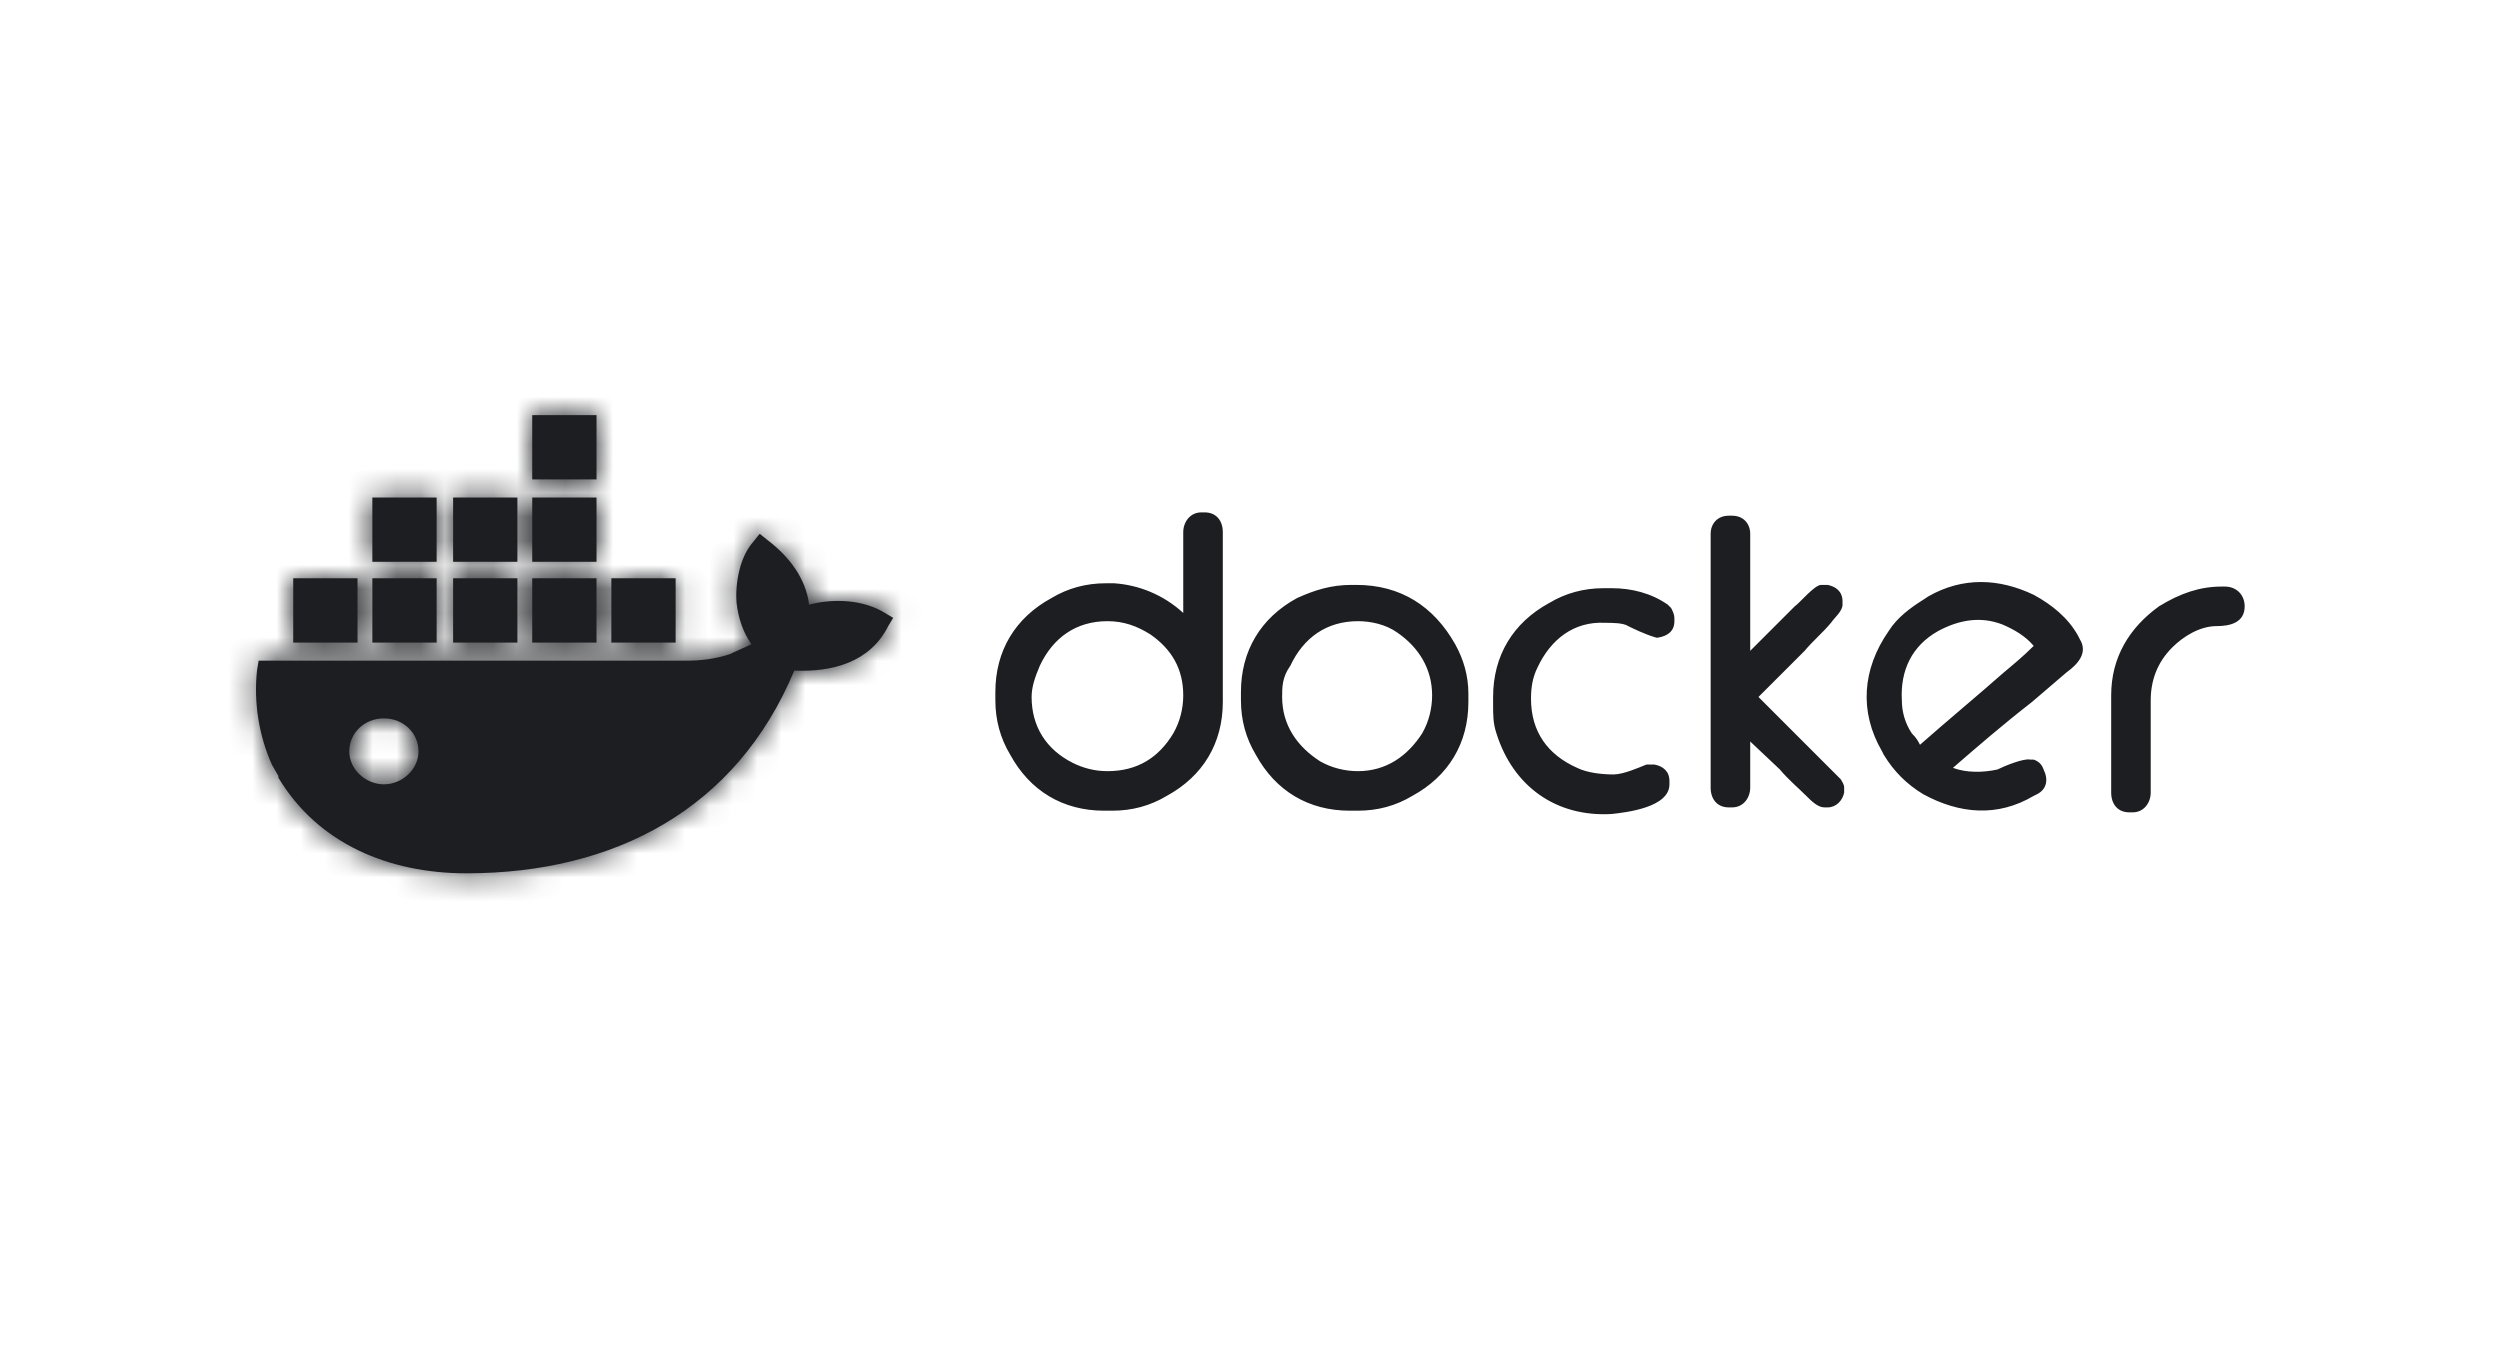
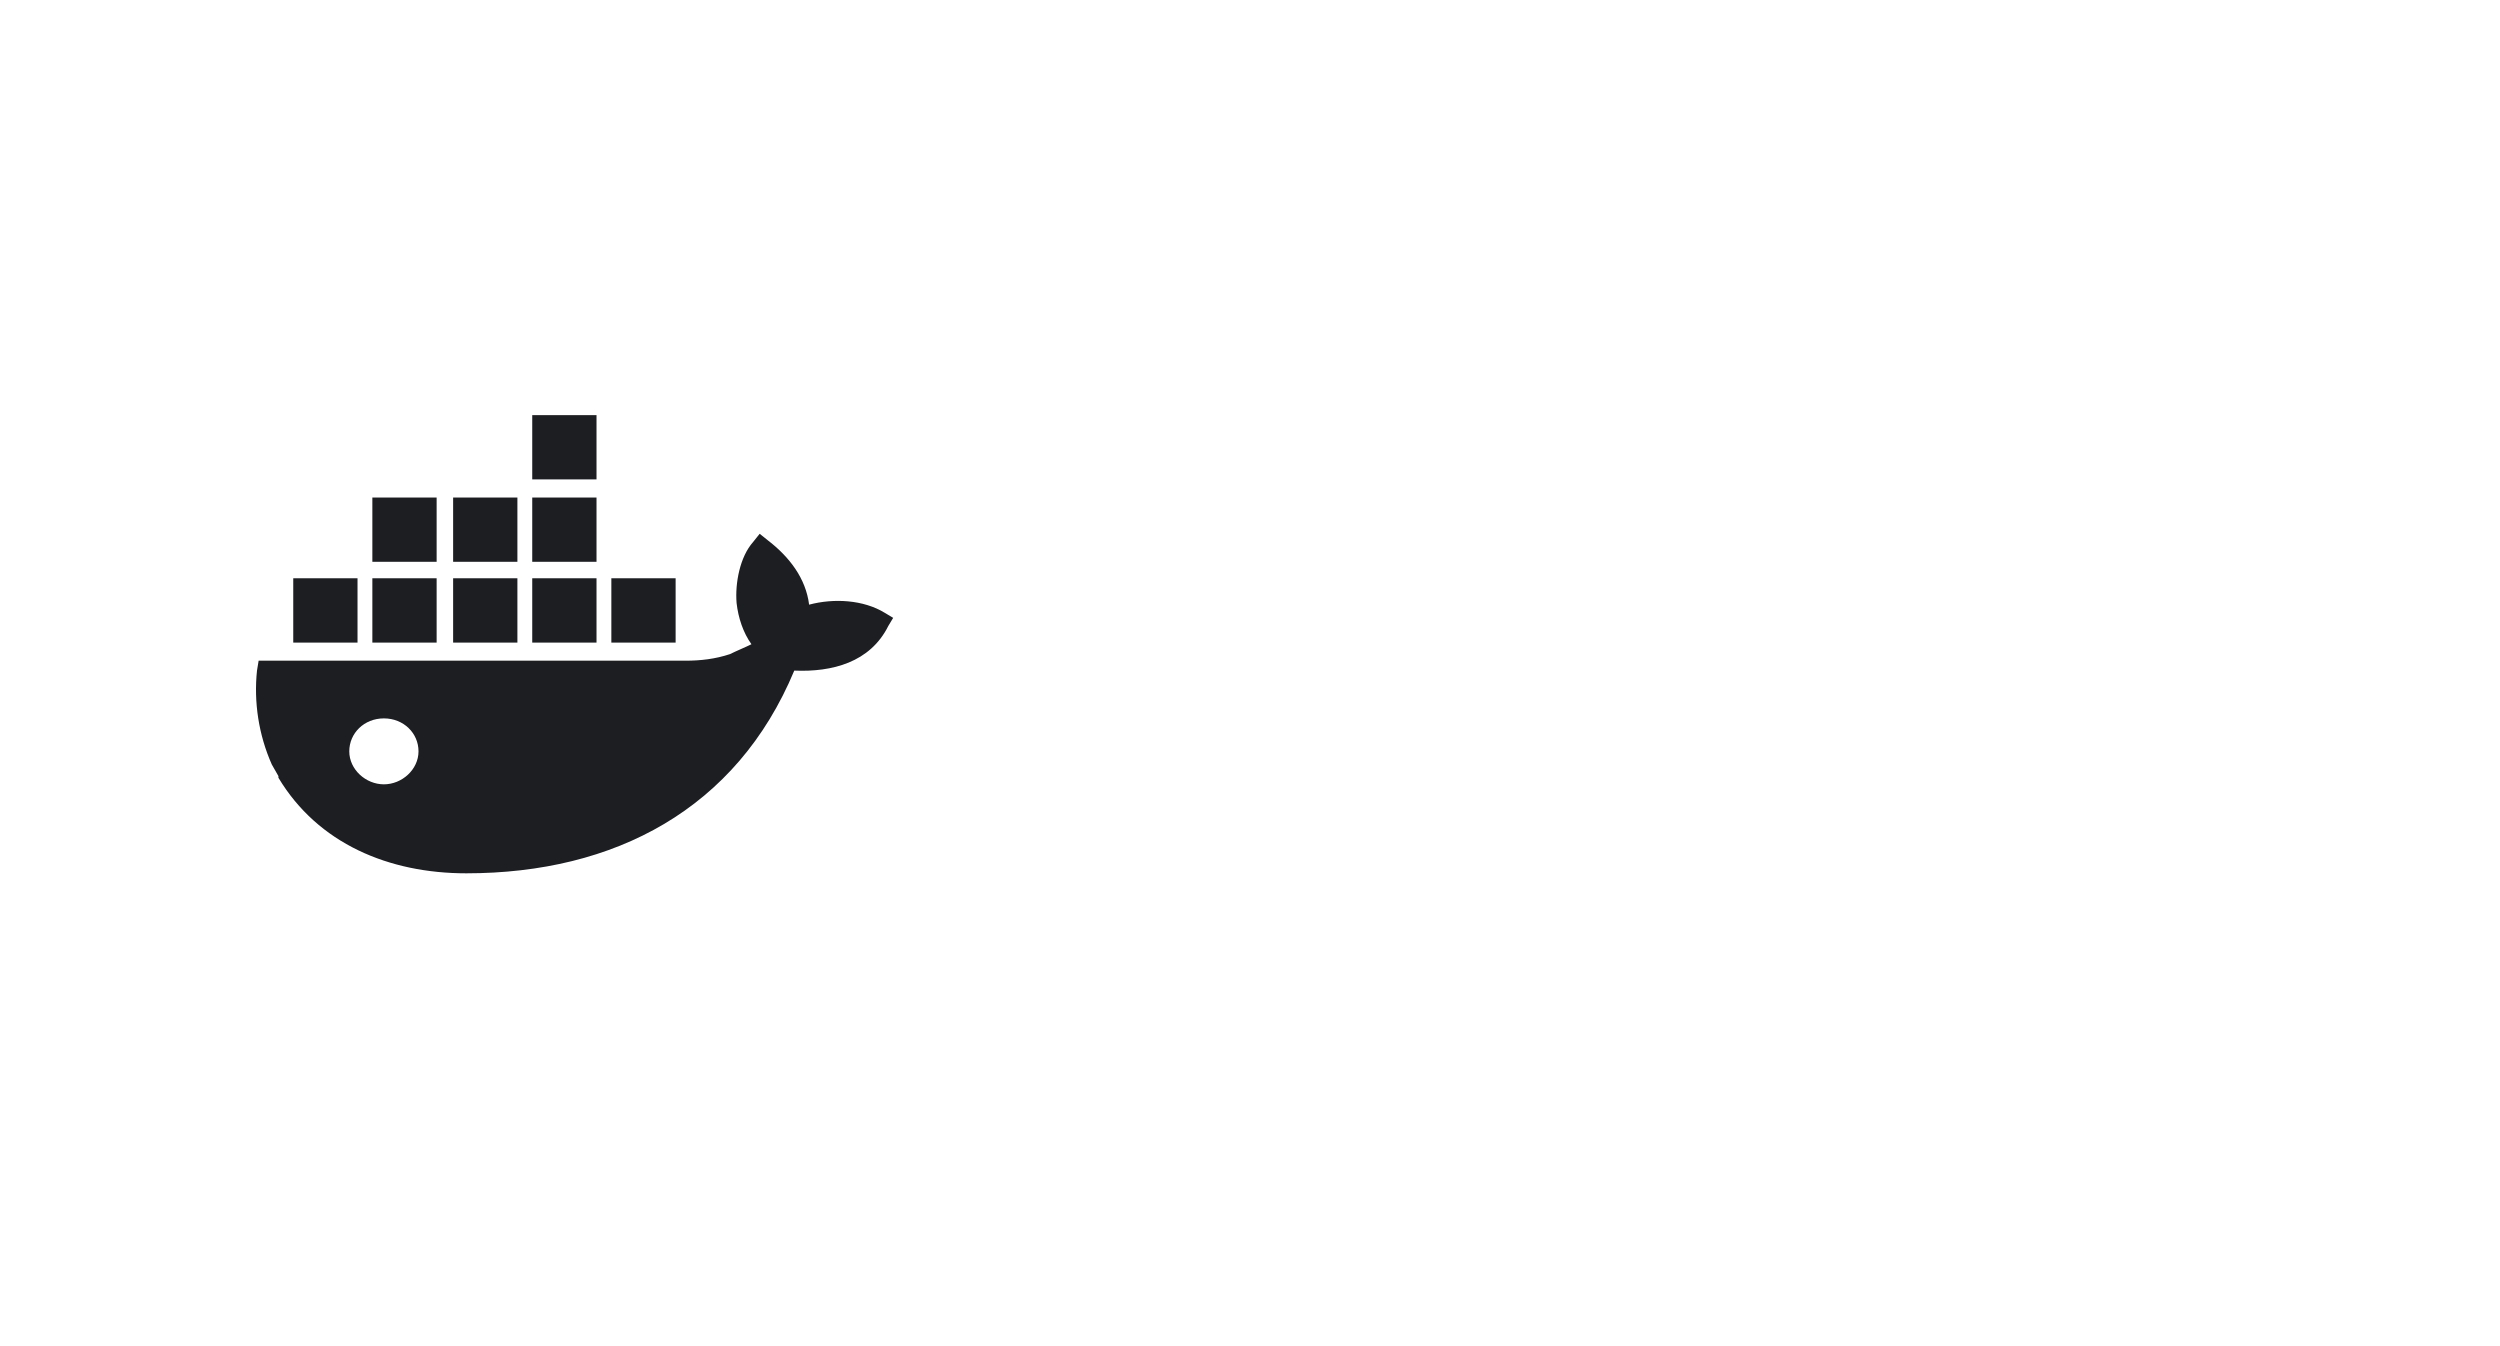
<svg xmlns="http://www.w3.org/2000/svg" width="104" height="56" viewBox="0 0 104 56" fill="none">
  <path d="M15.97 32.628C15.216 32.628 14.53 32.011 14.53 31.256C14.53 30.502 15.147 29.885 15.97 29.885C16.793 29.885 17.41 30.502 17.41 31.256C17.41 32.011 16.724 32.628 15.97 32.628ZM33.659 25.154C33.522 24.057 32.837 23.166 31.945 22.48L31.602 22.206L31.328 22.549C30.78 23.166 30.574 24.263 30.642 25.086C30.711 25.703 30.917 26.32 31.26 26.8C30.985 26.937 30.642 27.074 30.368 27.211C29.751 27.417 29.134 27.485 28.517 27.485H10.759L10.691 27.897C10.553 29.2 10.759 30.571 11.308 31.805L11.582 32.285V32.353C13.227 35.096 16.176 36.33 19.398 36.33C25.569 36.33 30.642 33.656 33.042 27.897C34.619 27.965 36.196 27.554 36.95 26.046L37.156 25.703L36.813 25.497C35.922 24.949 34.688 24.88 33.659 25.154ZM24.815 24.057H22.141V26.731H24.815V24.057ZM24.815 20.698H22.141V23.372H24.815V20.698ZM24.815 17.27H22.141V19.944H24.815V17.27ZM28.106 24.057H25.432V26.731H28.106V24.057ZM18.164 24.057H15.49V26.731H18.164V24.057ZM21.524 24.057H18.85V26.731H21.524V24.057ZM14.873 24.057H12.199V26.731H14.873V24.057ZM21.524 20.698H18.85V23.372H21.524V20.698ZM18.164 20.698H15.49V23.372H18.164V20.698Z" fill="#1D1E22" />
  <mask id="mask0_3355_50495" style="mask-type:luminance" maskUnits="userSpaceOnUse" x="10" y="17" width="28" height="20">
    <path d="M15.97 32.628C15.216 32.628 14.53 32.011 14.53 31.256C14.53 30.502 15.147 29.885 15.97 29.885C16.793 29.885 17.41 30.502 17.41 31.256C17.41 32.011 16.724 32.628 15.97 32.628ZM33.659 25.154C33.522 24.057 32.837 23.166 31.945 22.48L31.602 22.206L31.328 22.549C30.78 23.166 30.574 24.263 30.642 25.086C30.711 25.703 30.917 26.32 31.26 26.8C30.985 26.937 30.642 27.074 30.368 27.211C29.751 27.417 29.134 27.485 28.517 27.485H10.759L10.691 27.897C10.553 29.2 10.759 30.571 11.308 31.805L11.582 32.285V32.353C13.227 35.096 16.176 36.33 19.398 36.33C25.569 36.33 30.642 33.656 33.042 27.897C34.619 27.965 36.196 27.554 36.95 26.046L37.156 25.703L36.813 25.497C35.922 24.949 34.688 24.88 33.659 25.154ZM24.815 24.057H22.141V26.731H24.815V24.057ZM24.815 20.698H22.141V23.372H24.815V20.698ZM24.815 17.27H22.141V19.944H24.815V17.27ZM28.106 24.057H25.432V26.731H28.106V24.057ZM18.164 24.057H15.49V26.731H18.164V24.057ZM21.524 24.057H18.85V26.731H21.524V24.057ZM14.873 24.057H12.199V26.731H14.873V24.057ZM21.524 20.698H18.85V23.372H21.524V20.698ZM18.164 20.698H15.49V23.372H18.164V20.698Z" fill="white" />
  </mask>
  <g mask="url(#mask0_3355_50495)">
-     <path d="M-23.454 1.774H850.593V105.58H-23.454V1.774Z" fill="#1D1E22" />
-   </g>
-   <path d="M79.871 30.983C81.037 29.954 82.202 28.994 83.368 27.966C83.779 27.623 84.191 27.28 84.602 26.869C84.259 26.458 83.779 26.183 83.299 25.978C82.408 25.635 81.517 25.772 80.625 26.252C79.528 26.869 79.048 27.898 79.117 29.132C79.117 29.612 79.254 30.092 79.528 30.503C79.734 30.709 79.802 30.846 79.871 30.983ZM81.242 31.943C81.791 32.148 82.477 32.148 83.094 32.011C83.368 31.874 84.191 31.531 84.465 31.6H84.602C84.808 31.669 84.945 31.806 85.013 32.011C85.219 32.423 85.15 32.834 84.739 33.04L84.602 33.108C83.094 34 81.517 33.862 80.008 33.04C79.323 32.628 78.774 32.08 78.363 31.394L78.294 31.257C77.334 29.612 77.471 27.829 78.568 26.252C78.911 25.703 79.46 25.292 80.008 24.949L80.214 24.812C81.654 23.989 83.162 24.058 84.602 24.744C85.356 25.155 86.042 25.703 86.453 26.458L86.522 26.595C86.865 27.143 86.453 27.623 85.973 27.966L84.533 29.2C83.299 30.16 82.271 31.051 81.242 31.943ZM92.418 24.401H92.555C93.035 24.401 93.378 24.744 93.378 25.224C93.378 25.909 92.761 26.046 92.213 26.046C91.527 26.046 90.841 26.458 90.361 26.938C89.744 27.555 89.47 28.309 89.47 29.132V32.971C89.47 33.383 89.196 33.794 88.716 33.794H88.579C88.099 33.794 87.825 33.451 87.825 32.971V28.926C87.825 27.349 88.579 26.115 89.813 25.224C90.704 24.675 91.527 24.401 92.418 24.401ZM72.809 27.075L74.66 25.224C74.866 25.086 75.483 24.332 75.757 24.332H76.031C76.374 24.401 76.649 24.607 76.649 25.018V25.155C76.649 25.429 76.306 25.703 76.169 25.909C75.826 26.321 75.415 26.663 75.072 27.075L73.152 28.994L75.62 31.463L76.306 32.148L76.58 32.423C76.649 32.56 76.717 32.628 76.717 32.766V32.971C76.649 33.314 76.374 33.588 76.031 33.588H75.894C75.62 33.588 75.346 33.314 75.14 33.108C74.797 32.766 74.386 32.423 74.043 32.011L72.809 30.846V32.766C72.809 33.177 72.535 33.588 72.055 33.588H71.918C71.438 33.588 71.163 33.245 71.163 32.766V22.207C71.163 21.795 71.438 21.453 71.918 21.453H72.055C72.535 21.453 72.809 21.795 72.809 22.207V27.075ZM67.735 26.046C67.53 25.909 67.05 25.909 66.775 25.909C65.473 25.841 64.513 26.595 63.964 27.76C63.759 28.172 63.69 28.583 63.69 29.063C63.69 30.434 64.376 31.394 65.61 31.943C66.021 32.148 66.638 32.217 67.118 32.217C67.53 32.217 68.147 31.943 68.49 31.806H68.832C69.175 31.874 69.449 32.08 69.449 32.491V32.628C69.449 33.588 67.667 33.794 67.05 33.862C64.719 34 62.936 32.697 62.25 30.503C62.113 30.092 62.113 29.749 62.113 29.337V28.994C62.113 27.28 62.936 25.909 64.444 25.086C65.13 24.675 65.884 24.469 66.707 24.469H67.05C67.873 24.469 68.695 24.675 69.381 25.155L69.449 25.224L69.518 25.292C69.587 25.429 69.655 25.566 69.655 25.703V25.841C69.655 26.252 69.381 26.458 68.969 26.526H68.901C68.421 26.389 67.873 26.115 67.735 26.046ZM53.337 28.994C53.337 30.16 53.954 31.051 54.914 31.669C55.394 31.943 55.942 32.08 56.491 32.08C57.657 32.08 58.548 31.463 59.165 30.503C59.439 30.023 59.576 29.474 59.576 28.926C59.576 27.829 59.028 26.938 58.136 26.321C57.657 25.978 57.039 25.841 56.491 25.841C55.188 25.841 54.228 26.526 53.68 27.692C53.337 28.172 53.337 28.583 53.337 28.994ZM56.217 24.332H56.422C58.274 24.332 59.645 25.224 60.536 26.8C60.879 27.418 61.085 28.103 61.085 28.857V29.2C61.085 30.914 60.262 32.286 58.754 33.108C58.068 33.52 57.314 33.725 56.491 33.725H56.148C54.434 33.725 53.063 32.903 52.24 31.394C51.829 30.709 51.623 29.954 51.623 29.132V28.789C51.623 27.075 52.446 25.703 53.954 24.881C54.708 24.538 55.394 24.332 56.217 24.332ZM42.915 28.994C42.915 30.229 43.532 31.189 44.63 31.737C45.041 31.943 45.521 32.08 46.069 32.08C47.303 32.08 48.195 31.531 48.812 30.503C49.086 30.023 49.223 29.474 49.223 28.926C49.223 27.829 48.743 27.006 47.852 26.389C47.303 26.046 46.755 25.841 46.069 25.841C44.767 25.841 43.807 26.526 43.258 27.692C43.053 28.172 42.915 28.583 42.915 28.994ZM49.223 25.498V22.138C49.223 21.727 49.498 21.315 49.977 21.315H50.114C50.594 21.315 50.869 21.658 50.869 22.138V29.2C50.869 30.914 50.046 32.286 48.538 33.108C47.852 33.52 47.098 33.725 46.275 33.725H45.932C44.218 33.725 42.847 32.903 42.024 31.394C41.613 30.709 41.407 29.954 41.407 29.132V28.789C41.407 27.075 42.23 25.703 43.738 24.881C44.424 24.469 45.178 24.264 46.001 24.264H46.344C47.372 24.332 48.401 24.744 49.223 25.498Z" fill="#1D1E22" />
+     </g>
</svg>